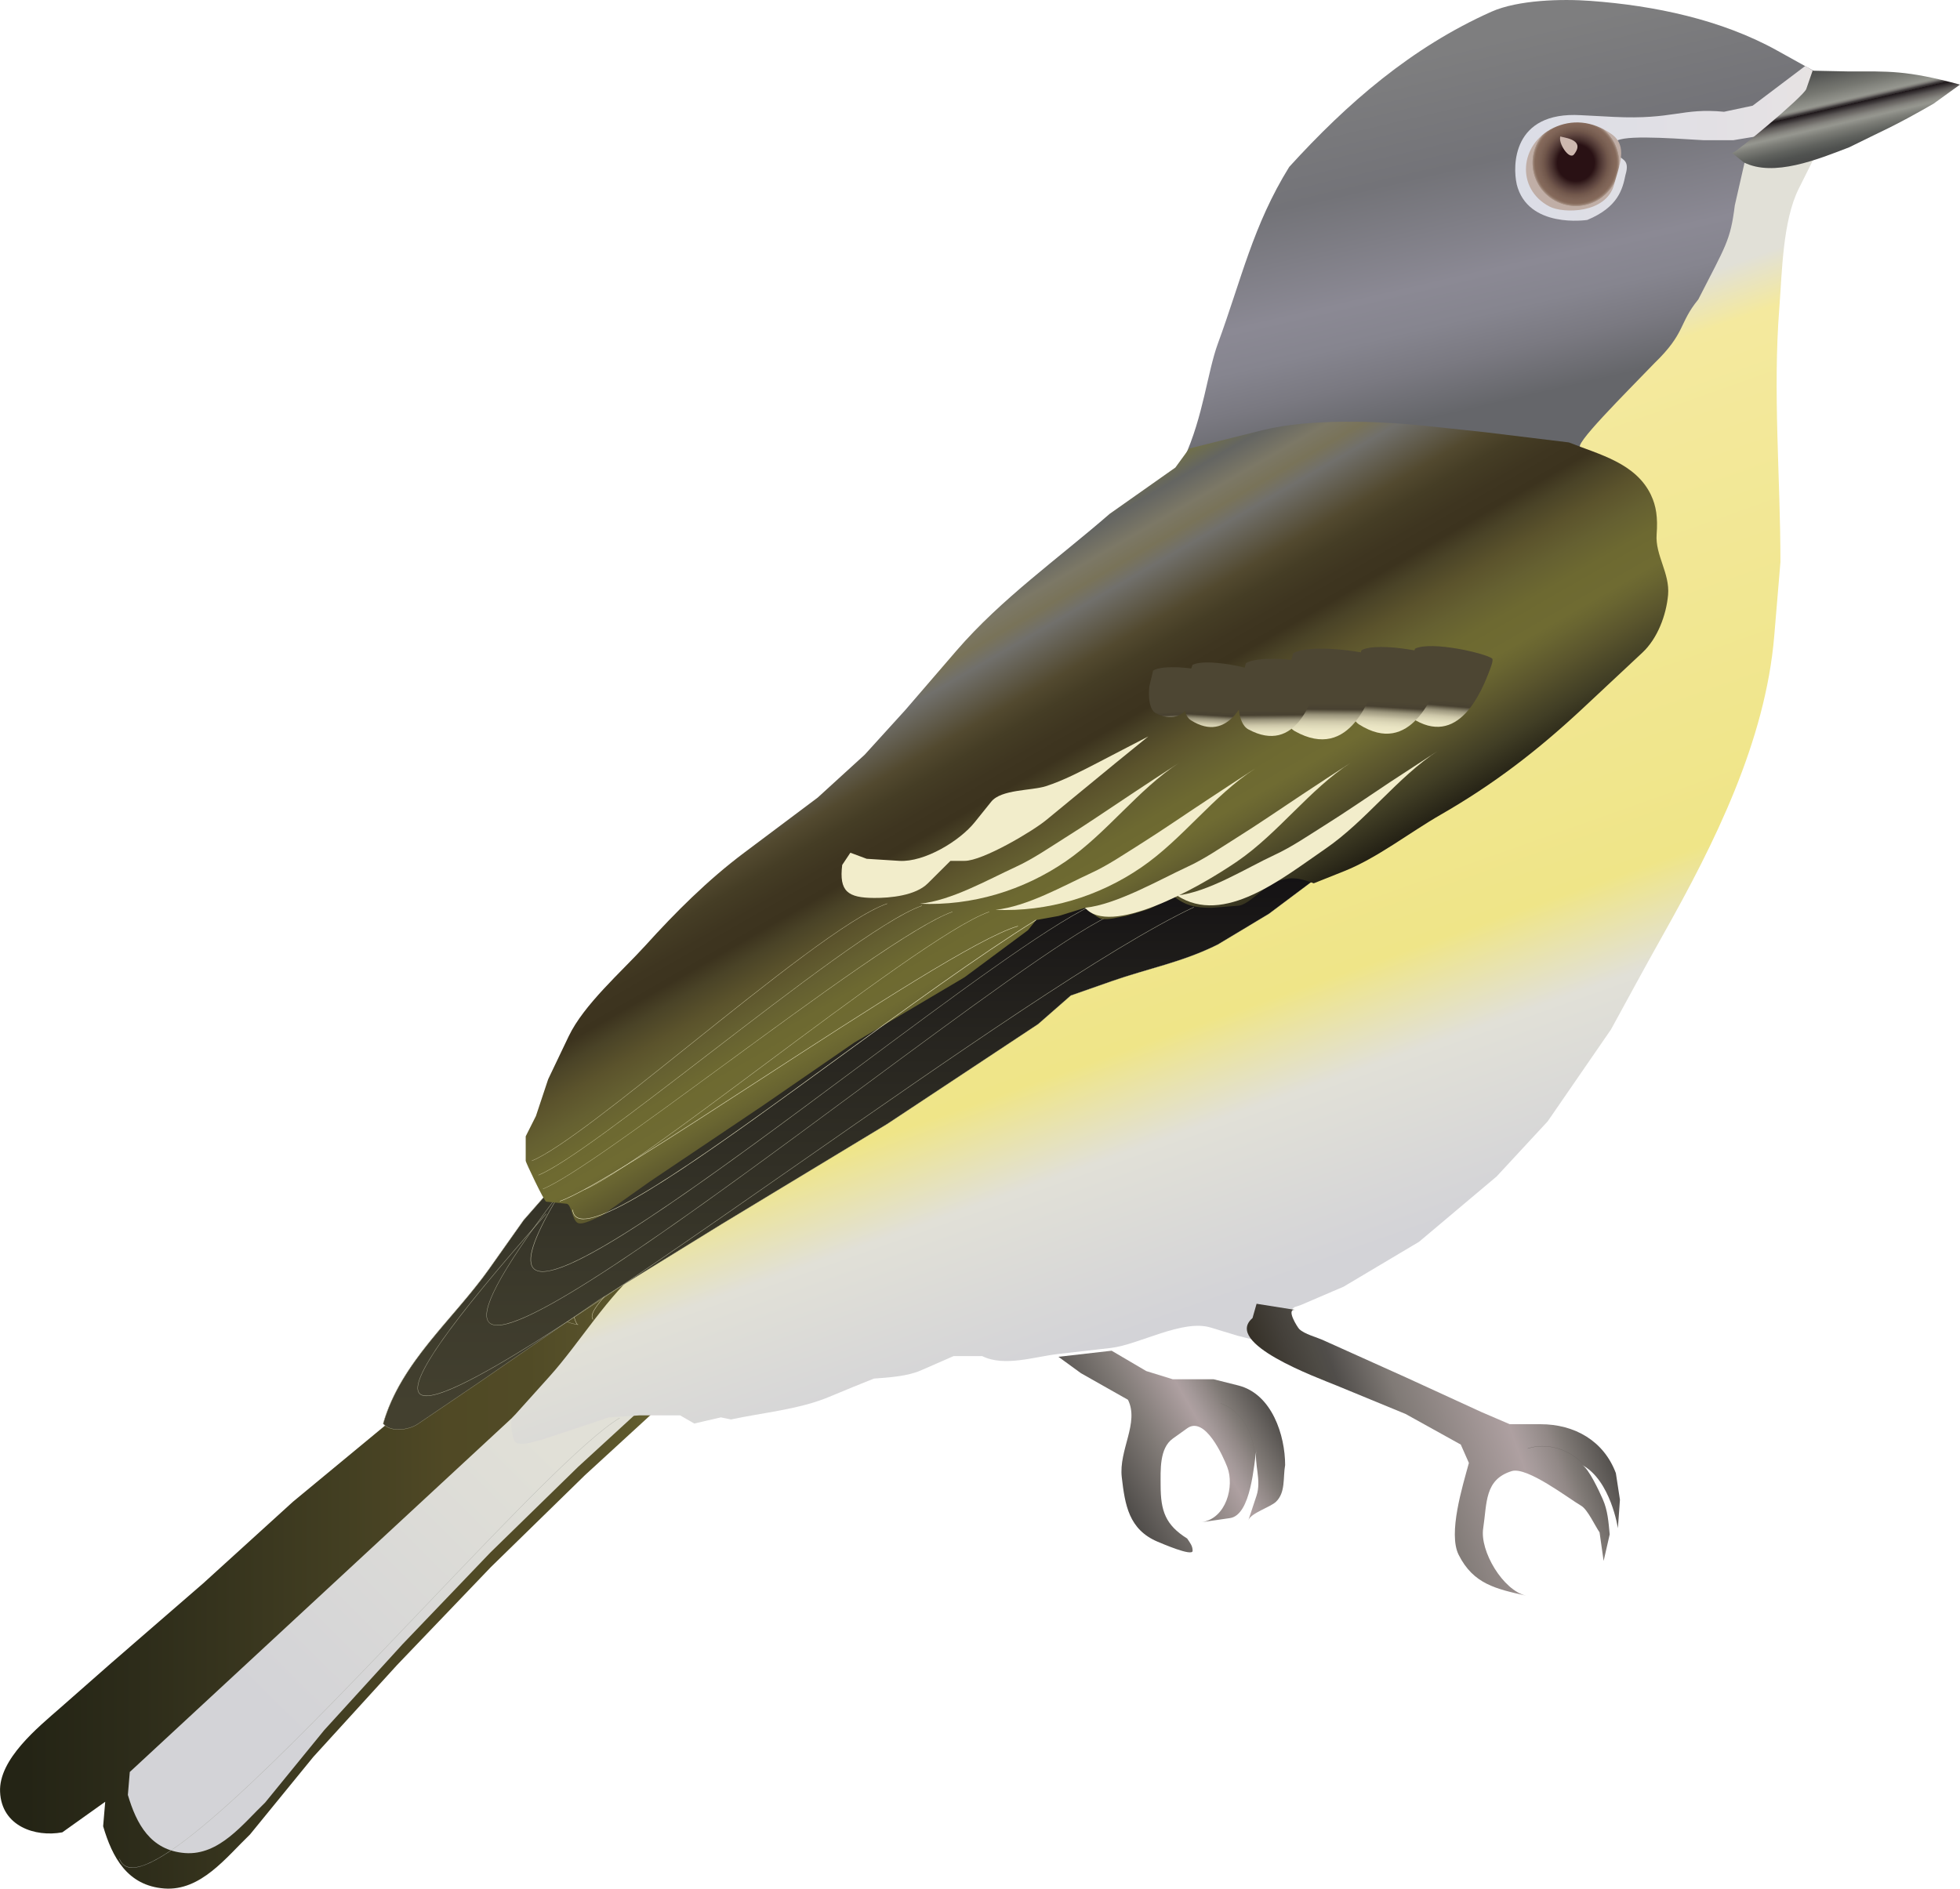
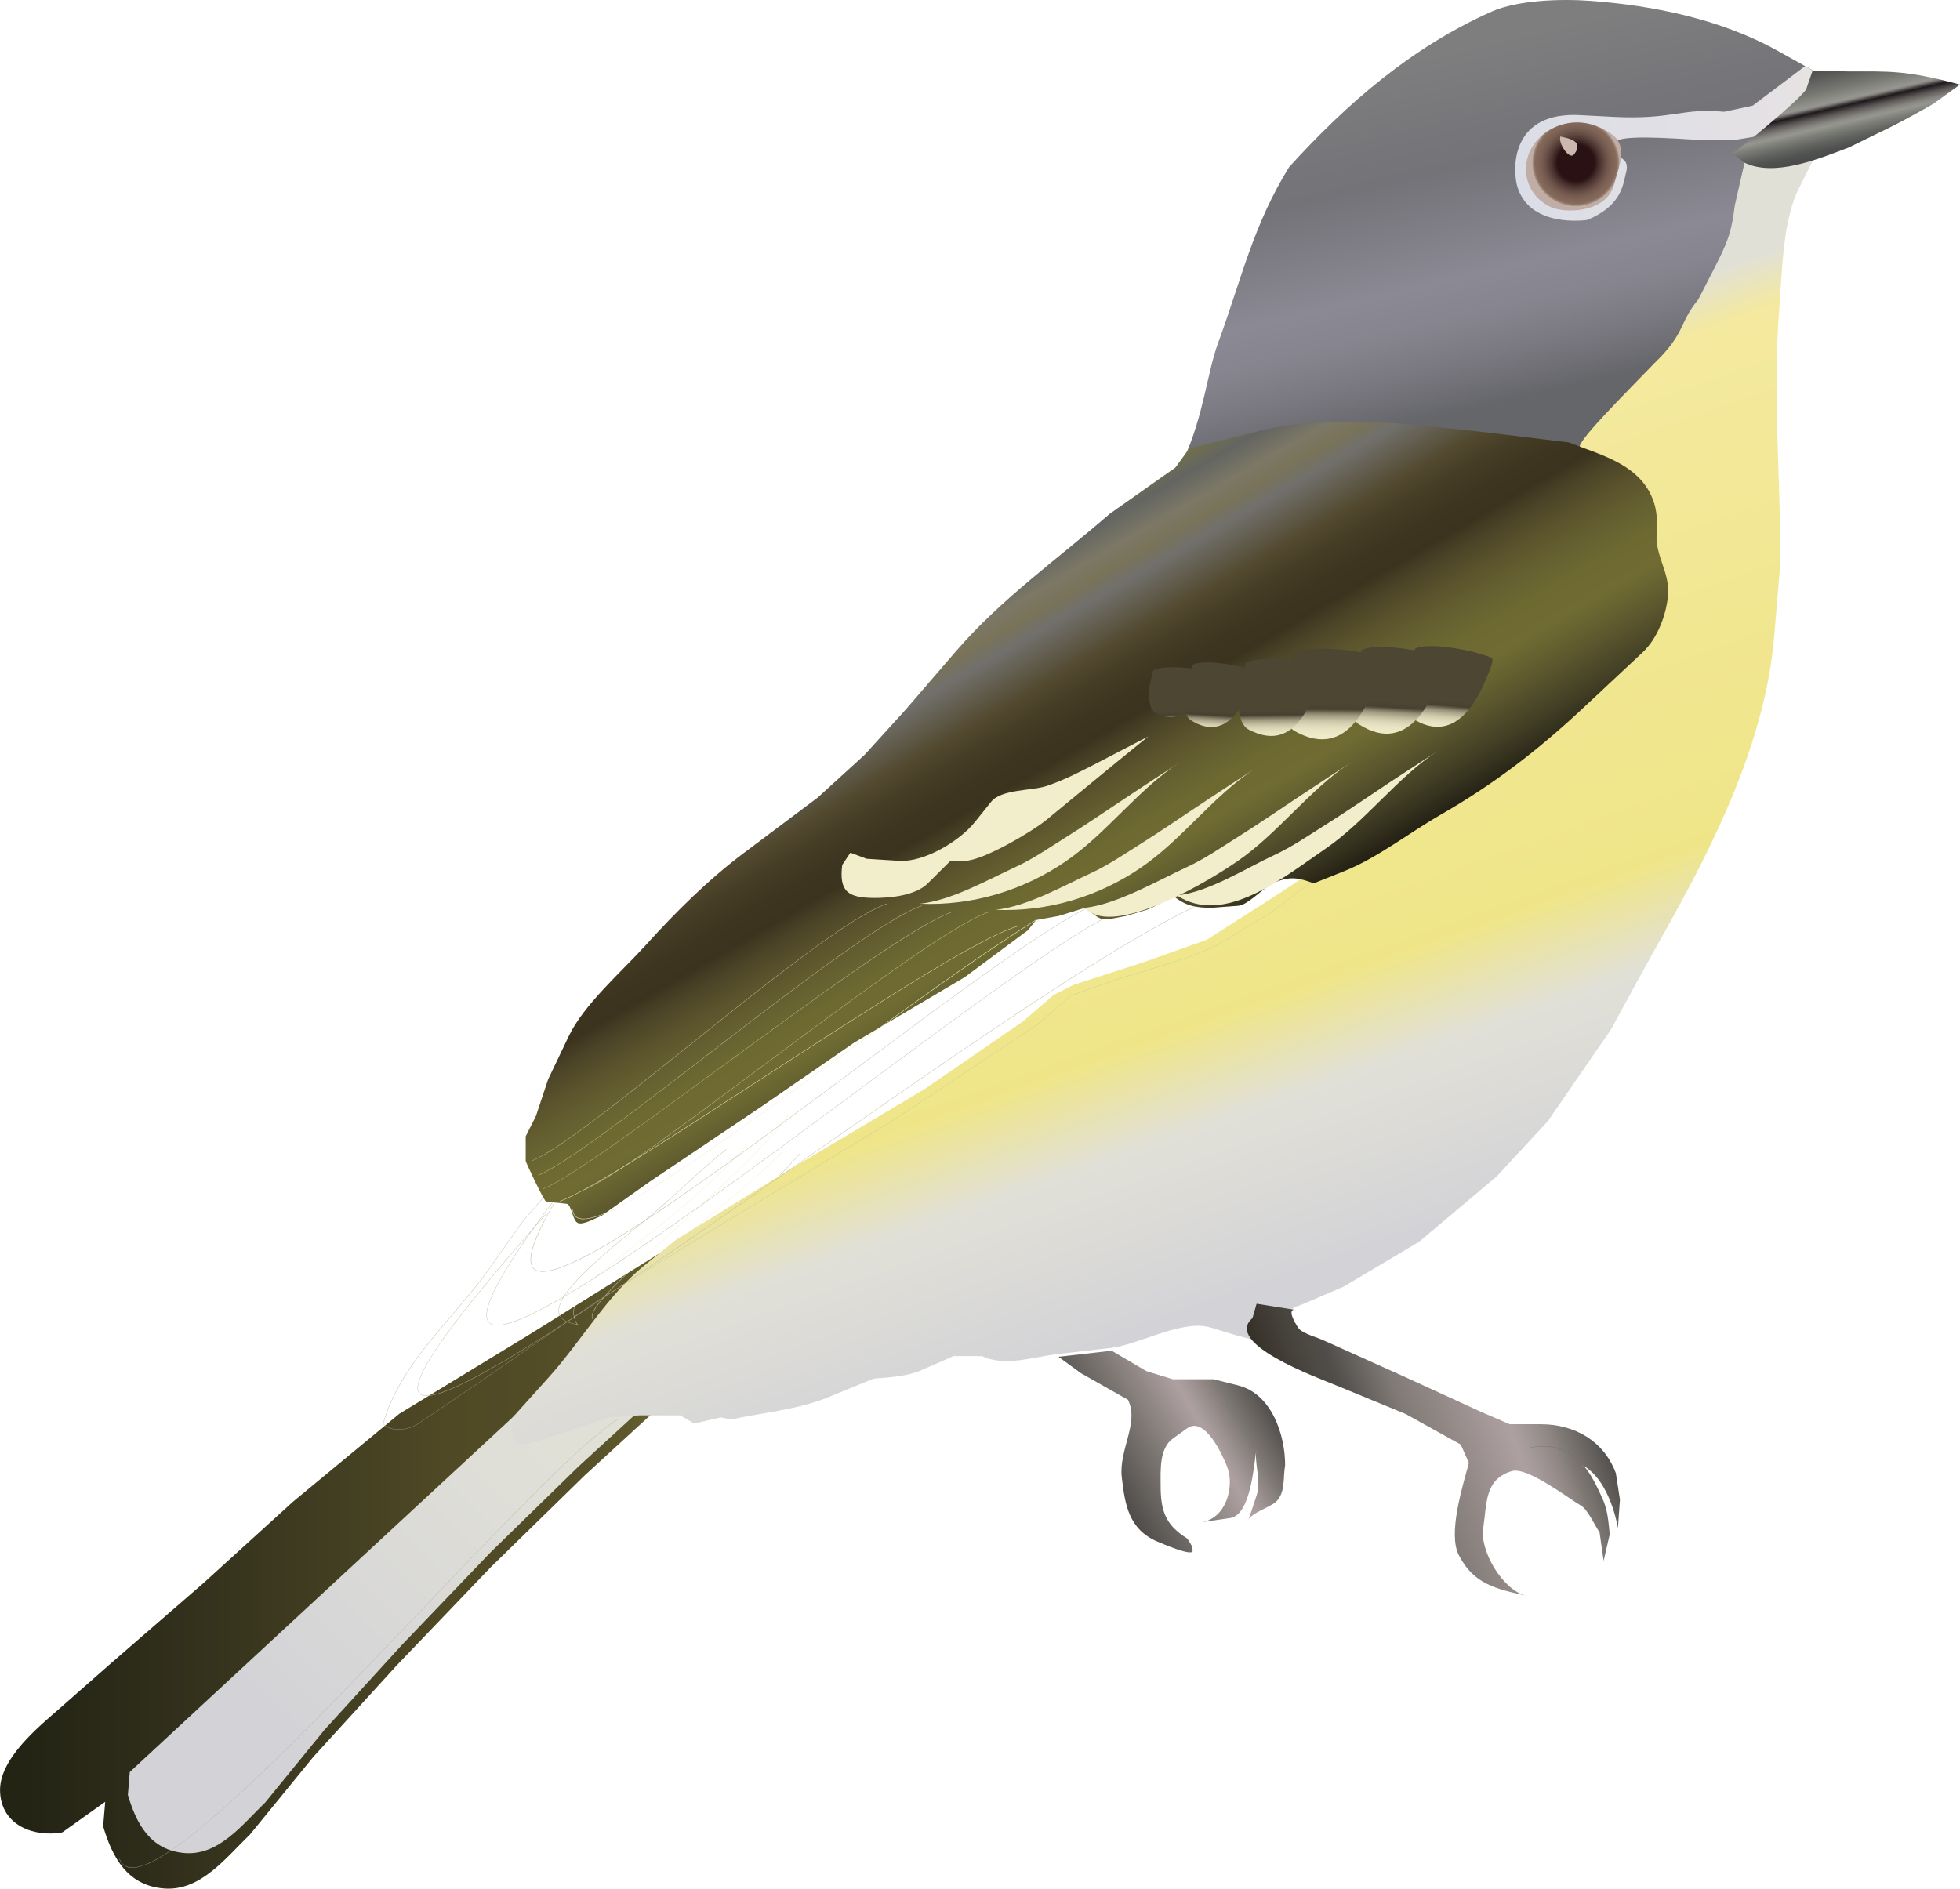
<svg xmlns="http://www.w3.org/2000/svg" xmlns:ns1="https://ian.umces.edu/media-library/" xmlns:xlink="http://www.w3.org/1999/xlink" x="0px" y="0px" width="500px" height="481.9px" viewBox="0 0 500 481.9" xml:space="preserve">
  <title>Vireo solitarius (Blue headed vireo)</title>
  <desc>
    <ns1:title>Vireo solitarius (Blue headed vireo)</ns1:title>
    <ns1:descr>
      <p>Side view of bird</p>
    </ns1:descr>
    <ns1:scene>
      <ns1:contains>vireo, warbler, passerine, bird, migratory</ns1:contains>
      <ns1:when>2024-12-09</ns1:when>
    </ns1:scene>
  </desc>
  <defs>
    <linearGradient id="ian_symbols_b332b7cd3f3ca504e56e48276a94c7fb" x1="-574.64" y1="574.36" x2="290.3" y2="574.36" gradientTransform="translate(114.7 514.11) scale(.2 -.2)" gradientUnits="userSpaceOnUse">
      <stop offset=".04" stop-color="#242415" />
      <stop offset=".2" stop-color="#2d2c1a" />
      <stop offset=".51" stop-color="#433f22" />
      <stop offset=".66" stop-color="#504925" />
      <stop offset=".78" stop-color="#514b26" />
      <stop offset=".86" stop-color="#56502a" />
      <stop offset=".93" stop-color="#5e592c" />
      <stop offset=".98" stop-color="#6b6533" />
      <stop offset="1" stop-color="#6f6b35" />
    </linearGradient>
    <linearGradient id="ian_symbols_b332b7cd3f3ca504e56e48276a94c7fb-2" x1="56.52" y1="449.87" x2="149.85" y2="356.03" gradientUnits="userSpaceOnUse">
      <stop offset=".13" stop-color="#d3d3d7" />
      <stop offset=".88" stop-color="#e1e0d7" />
    </linearGradient>
    <linearGradient id="ian_symbols_b332b7cd3f3ca504e56e48276a94c7fb-3" x1="351.56" y1="355.82" x2="259.7" y2="97.02" gradientUnits="userSpaceOnUse">
      <stop offset=".13" stop-color="#d3d3d7" />
      <stop offset=".29" stop-color="#e1e0d7" />
      <stop offset=".38" stop-color="#efe588" />
      <stop offset=".83" stop-color="#f4e99e" />
      <stop offset=".88" stop-color="#e1e0d7" />
    </linearGradient>
    <linearGradient id="ian_symbols_b332b7cd3f3ca504e56e48276a94c7fb-4" x1="512.32" y1="748.25" x2="512.32" y2="1462.19" gradientTransform="translate(114.7 514.11) scale(.2 -.2)" gradientUnits="userSpaceOnUse">
      <stop offset=".04" stop-color="#43402f" />
      <stop offset=".27" stop-color="#3b392b" />
      <stop offset=".71" stop-color="#26241f" />
      <stop offset="1" stop-color="#131113" />
    </linearGradient>
    <linearGradient id="ian_symbols_b332b7cd3f3ca504e56e48276a94c7fb-5" x1="1397.87" y1="1994.08" x2="1268.06" y2="2552.6" gradientTransform="translate(114.7 514.11) scale(.2 -.2)" gradientUnits="userSpaceOnUse">
      <stop offset=".13" stop-color="#65666a" />
      <stop offset=".13" stop-color="#65666a" />
      <stop offset=".24" stop-color="#7a7981" />
      <stop offset=".33" stop-color="#86858f" />
      <stop offset=".42" stop-color="#8b8994" />
      <stop offset=".66" stop-color="#737378" />
      <stop offset=".92" stop-color="#7e7e7f" />
    </linearGradient>
    <linearGradient id="ian_symbols_b332b7cd3f3ca504e56e48276a94c7fb-6" x1="1361.9" y1="2392.49" x2="1743.71" y2="2392.49" gradientTransform="translate(114.7 514.11) scale(.2 -.2)" gradientUnits="userSpaceOnUse">
      <stop offset="0" stop-color="#dbdde6" />
      <stop offset=".8" stop-color="#e4e1e4" />
      <stop offset="1" stop-color="#e7e3e3" />
    </linearGradient>
    <radialGradient id="ian_symbols_7c170e74c3628234d504e440264b3441" cx="1436.49" cy="2362.94" fx="1436.49" fy="2362.94" r="58.62" gradientTransform="translate(114.7 514.11) scale(.2 -.2)" gradientUnits="userSpaceOnUse">
      <stop offset=".4" stop-color="#291114" />
      <stop offset=".51" stop-color="#47302d" />
      <stop offset=".61" stop-color="#5f4640" />
      <stop offset=".7" stop-color="#72584c" />
      <stop offset=".79" stop-color="#7d6356" />
      <stop offset=".85" stop-color="#836759" />
      <stop offset=".88" stop-color="#84695a" />
      <stop offset=".9" stop-color="#8b7162" />
      <stop offset=".92" stop-color="#977f71" />
      <stop offset=".94" stop-color="#a99488" />
      <stop offset=".95" stop-color="#c0aea6" />
    </radialGradient>
    <linearGradient id="ian_symbols_b332b7cd3f3ca504e56e48276a94c7fb-7" x1="636.95" y1="1824.31" x2="921.77" y2="1331.04" gradientTransform="translate(114.7 514.11) scale(.2 -.2)" gradientUnits="userSpaceOnUse">
      <stop offset="0" stop-color="#727148" />
      <stop offset=".05" stop-color="#646562" />
      <stop offset=".11" stop-color="#7c7866" />
      <stop offset=".15" stop-color="#797359" />
      <stop offset=".19" stop-color="#71706c" />
      <stop offset=".3" stop-color="#52492f" />
      <stop offset=".35" stop-color="#453d25" />
      <stop offset=".41" stop-color="#3e3520" />
      <stop offset=".46" stop-color="#3c331e" />
      <stop offset=".5" stop-color="#4a4327" />
      <stop offset=".56" stop-color="#5b532c" />
      <stop offset=".62" stop-color="#656031" />
      <stop offset=".68" stop-color="#6d6931" />
      <stop offset=".75" stop-color="#6f6b32" />
      <stop offset=".78" stop-color="#696531" />
      <stop offset=".84" stop-color="#5a552d" />
      <stop offset=".92" stop-color="#413e25" />
      <stop offset="1" stop-color="#242115" />
    </linearGradient>
    <linearGradient id="ian_symbols_b332b7cd3f3ca504e56e48276a94c7fb-8" x1="1089.38" y1="680.91" x2="1447.4" y2="811.18" gradientTransform="translate(114.7 514.11) scale(.2 -.2)" gradientUnits="userSpaceOnUse">
      <stop offset="0" stop-color="#353027" />
      <stop offset="0" stop-color="#363128" />
      <stop offset=".1" stop-color="#44403a" />
      <stop offset=".18" stop-color="#4e4b45" />
      <stop offset=".22" stop-color="#504d4a" />
      <stop offset=".39" stop-color="#807a76" />
      <stop offset=".71" stop-color="#aea0a1" />
      <stop offset=".75" stop-color="#a49999" />
      <stop offset=".82" stop-color="#918886" />
      <stop offset=".86" stop-color="#807a76" />
      <stop offset="1" stop-color="#504d4a" />
    </linearGradient>
    <linearGradient id="ian_symbols_b332b7cd3f3ca504e56e48276a94c7fb-9" x1="834.32" y1="699.2" x2="1027.34" y2="810.65" gradientTransform="translate(114.7 514.11) scale(.2 -.2)" gradientUnits="userSpaceOnUse">
      <stop offset="0" stop-color="#504d4a" />
      <stop offset=".32" stop-color="#807a76" />
      <stop offset=".6" stop-color="#aea0a1" />
      <stop offset=".65" stop-color="#a49999" />
      <stop offset=".73" stop-color="#918886" />
      <stop offset=".79" stop-color="#807a76" />
      <stop offset="1" stop-color="#504d4a" />
    </linearGradient>
    <linearGradient id="ian_symbols_b332b7cd3f3ca504e56e48276a94c7fb-10" x1="1794.51" y1="2381.81" x2="1769.16" y2="2491.6" gradientTransform="translate(114.7 514.11) scale(.2 -.2)" gradientUnits="userSpaceOnUse">
      <stop offset="0" stop-color="#4b4c4b" />
      <stop offset=".06" stop-color="#505250" />
      <stop offset=".14" stop-color="#60625e" />
      <stop offset=".24" stop-color="#7c7d77" />
      <stop offset=".31" stop-color="#95968f" />
      <stop offset=".33" stop-color="#91918a" />
      <stop offset=".36" stop-color="#85847f" />
      <stop offset=".39" stop-color="#73706c" />
      <stop offset=".43" stop-color="#5a5655" />
      <stop offset=".46" stop-color="#3e393a" />
      <stop offset=".5" stop-color="#1d1619" />
      <stop offset=".5" stop-color="#292325" />
      <stop offset=".52" stop-color="#464242" />
      <stop offset=".53" stop-color="#605d5c" />
      <stop offset=".54" stop-color="#777471" />
      <stop offset=".55" stop-color="#878680" />
      <stop offset=".56" stop-color="#91928b" />
      <stop offset=".57" stop-color="#95968f" />
      <stop offset=".71" stop-color="#767771" />
      <stop offset=".9" stop-color="#565755" />
      <stop offset="1" stop-color="#4b4c4b" />
    </linearGradient>
    <linearGradient id="ian_symbols_b332b7cd3f3ca504e56e48276a94c7fb-11" x1="394.99" y1="1862.19" x2="417.7" y2="1925.76" gradientTransform="translate(331.87 555.12) rotate(-159.32) scale(.24 .19)" gradientUnits="userSpaceOnUse">
      <stop offset="0" stop-color="#f2edcb" />
      <stop offset=".33" stop-color="#f0ebc9" />
      <stop offset=".45" stop-color="#e9e4c3" />
      <stop offset=".53" stop-color="#ddd8b8" />
      <stop offset=".6" stop-color="#cdc7a9" />
      <stop offset=".65" stop-color="#b7b195" />
      <stop offset=".71" stop-color="#9c967d" />
      <stop offset=".75" stop-color="#7c7660" />
      <stop offset=".79" stop-color="#58513f" />
      <stop offset=".81" stop-color="#484131" />
      <stop offset=".91" stop-color="#4d4633" />
    </linearGradient>
    <linearGradient id="ian_symbols_b332b7cd3f3ca504e56e48276a94c7fb-12" x1="436.49" y1="1828.15" x2="460.91" y2="1896.51" gradientTransform="translate(339.31 554.4) rotate(-160.59) scale(.24 .19)" xlink:href="#ian_symbols_b332b7cd3f3ca504e56e48276a94c7fb-11" />
    <linearGradient id="ian_symbols_b332b7cd3f3ca504e56e48276a94c7fb-13" x1="485.2" y1="1783.21" x2="510.8" y2="1854.88" gradientTransform="translate(357.13 550.83) rotate(-163.68) scale(.24 .19)" xlink:href="#ian_symbols_b332b7cd3f3ca504e56e48276a94c7fb-11" />
    <linearGradient id="ian_symbols_b332b7cd3f3ca504e56e48276a94c7fb-14" x1="535.27" y1="1763.41" x2="557.03" y2="1824.34" gradientTransform="translate(363.22 549.63) rotate(-164.74) scale(.24 .19)" xlink:href="#ian_symbols_b332b7cd3f3ca504e56e48276a94c7fb-11" />
    <linearGradient id="ian_symbols_b332b7cd3f3ca504e56e48276a94c7fb-15" x1="616.47" y1="1765.65" x2="634.66" y2="1816.59" gradientTransform="translate(340.32 556.6) rotate(-160.79) scale(.24 .19)" xlink:href="#ian_symbols_b332b7cd3f3ca504e56e48276a94c7fb-11" />
    <linearGradient id="ian_symbols_b332b7cd3f3ca504e56e48276a94c7fb-16" x1="640.67" y1="1746.21" x2="654.73" y2="1785.58" gradientTransform="translate(372.13 547.67) rotate(-166.34) scale(.24 .19)" xlink:href="#ian_symbols_b332b7cd3f3ca504e56e48276a94c7fb-11" />
  </defs>
  <g id="ian_symbols_e30d8f339fb3056429e7a9c0b2afd041" data-name="Vireo altiloquus (Black-whiskered Vireo)">
    <path d="M101.82,360.78l-27.08,22.4-22.9,20.82-23.45,20.33s-12.3,10.81-12.98,11.42c-5.62,4.93-15.78,13.1-15.39,21.48.38,8.73,8.93,11.6,15.88,10.31l10.94-7.8-.53,6.25c2.33,7.92,6.18,15.16,15.59,15.88,9.34.7,15.81-7.96,21.89-13.8l16.15-19.79,21.35-23.43,23.95-25.01,23.97-23.42,18.75-17.2-16.68,1.56-13.02,5.21h-5.72l5.2-7.29,9.9-11.98,9.89-11.97,15.09-17.7-37.5,23.43-33.33,20.31h0Z" fill="url(#ian_symbols_b332b7cd3f3ca504e56e48276a94c7fb)" stroke-width="0" />
    <path d="M33.11,452.15l-.49,5.84c2.18,7.4,5.77,14.16,14.57,14.84,8.73.65,14.77-7.44,20.45-12.89l15.08-18.49,19.95-21.89,22.38-23.37,22.4-21.88,17.52-16.07-15.58,1.46-12.16,4.87-5.85-3.48-98.27,91.05Z" fill="url(#ian_symbols_b332b7cd3f3ca504e56e48276a94c7fb-2)" stroke-width="0" />
    <path d="M201.14,284.57c-16.1,20.57-53.66,48.07-49.85,52.09" fill="none" stroke="#f2edcb" stroke-linecap="round" stroke-miterlimit="10" stroke-width=".08" />
    <path d="M190.64,291.95c-23.03,26.16-49.63,35.55-43.37,46.06" fill="none" stroke="#f2edcb" stroke-linecap="round" stroke-miterlimit="10" stroke-width=".08" />
    <path d="M185.27,293.29c-6.93,5.36-12.16,11.15-21.01,18.33-14.76,11.97-29.77,24.56-16.77,26.38" fill="none" stroke="#b7b292" stroke-linecap="round" stroke-miterlimit="10" stroke-width=".08" />
    <path d="M158.22,333.76c-7.15-2.68,29.73-26.83,41.81-40.46" fill="none" stroke="#f2edcb" stroke-linecap="round" stroke-miterlimit="10" stroke-width=".08" />
    <path d="M204.05,294.41s-47.84,52.32-47.4,40.7" fill="none" stroke="#b0b1ab" stroke-linecap="round" stroke-miterlimit="10" stroke-width=".08" />
    <path d="M33.77,476.59c-.3,0-.58-.03-.85-.08-1.16-.23-2-.96-2.48-2.17,0-.02,0-.04.02-.05.02,0,.04,0,.05.02.47,1.19,1.28,1.9,2.42,2.12.26.05.54.08.84.08,11.1,0,44.89-35.45,74.8-66.82,20.86-21.88,40.56-42.55,49.47-47.89.02-.01.04,0,.05.01.01.02,0,.04-.01.05-8.91,5.34-28.6,26.01-49.46,47.88-15.67,16.43-31.86,33.43-45.64,46.3-14.77,13.8-24.35,20.54-29.22,20.54Z" fill="#b0b1ab" stroke-width="0" />
    <path d="M463.55,38.76l-4.68,9.37c-4.11,8.21-4.26,21.34-4.95,30.3-1.71,21.7.27,43.3.27,64.99,0,0-1.57,18.75-1.57,18.76-2.24,27.01-15.31,53.11-28.36,76.32-4.51,8.02-8.88,16.12-13.3,24.19l-16.14,23.43-13.02,14.06-19.8,16.68-19.26,11.46-10.94,4.69-1.57.52-10.41,8.34-4.17-1.06s-6.51-2-6.77-2.06c-7.2-2.22-18.29,4.36-25.51,5.2,0,0-13.52,1.55-13.55,1.55-5.92.69-13.67,3.33-19.27.52h-7.28s-8.31,3.64-8.34,3.65c-3.4,1.49-7.97,1.8-11.98,2.09l-5.2,2.09s-5.85,2.44-6.24,2.58c-7.64,3.2-16.87,4.01-25.02,5.76l-2.59-.53-6.78,1.57-3.62-2.08h-10.43l-7.81.52-3.12,1.05-14.07,4.68c-1.6.32-5.17,1.75-6.62.56-.81-.68-1.42-5.45-.67-6.29,0,0,9.36-10.42,9.37-10.42,7.81-8.67,14.86-20.73,23.95-28.12l8.33-6.77,28.65-17.71,34.88-20.82,25-17.2,7.81-6.76,5.2-2.61,17.72-5.72,16.13-5.73,18.75-11.99,9.38-6.24,18.22-9.9,29.69-16.14,15.11-15.1,12.5-10.94,9.89-13.01v-11.99l-2.08-15.62-3.13-7.29-9.9-5.22-11.96-2.6-22.4-2.6-10.94-5.21-7.81-13.02-3.13-15.62,7.29-14.07,12.49-8.33,14.07-5.72h7.81l16.15.52,16.15-4.69,13.54-2.6,7.81-4.7,18.25,1.03-.03.03Z" fill="url(#ian_symbols_b332b7cd3f3ca504e56e48276a94c7fb-3)" stroke-width="0" />
    <g>
-       <path d="M140.89,302.98l-7.3,8.32s-8.85,12.5-8.85,12.51c-9.13,12.87-22.55,23.78-27.01,39.45,1.92,2.3,6.5,1.64,8.79.14l16.13-10.94,30.21-20.84,31.25-19.27,42.18-25.52,38.54-25.51,8.33-7.29s9.95-3.49,10.41-3.65c9.39-3.29,18.05-4.85,27.1-9.37l13.02-7.83,12.5-9.36s-8.85-1.56-8.86-1.56c-5.47,1.82-10.93,5.71-16.9,5.63-3.22-.05-10.03-4.22-12.78-3.03-5.13,2.22-10.83,6.51-16.62,6.34-1.78-.06-8.12-3.56-9.43-2.7l-18.74,12.51-49.5,31.25-28.63,19.79c-5.86,3.46-10.88,8.27-17.05,11.21-2.91,1.37-4.93,1.99-8.08,1.8-1.22-.06-8.13-2.75-8.73-2.06h.02Z" fill="url(#ian_symbols_b332b7cd3f3ca504e56e48276a94c7fb-4)" stroke-width="0" />
      <path d="M101.65,364.79c-1.73,0-3.12-.53-3.94-1.51h-.01s0-.03,0-.03c3.06-10.75,10.42-19.36,17.54-27.69,3.24-3.79,6.6-7.72,9.47-11.76h0c.08-.12.86-1.23,8.85-12.51l7.22-8.24h-.02s.07-.08.07-.08c.38-.44,3.14.42,5.58,1.19,1.45.45,2.71.85,3.17.87,3.19.19,5.21-.45,8.06-1.8,3.58-1.7,6.83-4.08,9.96-6.37,2.27-1.66,4.62-3.38,7.09-4.83l28.63-19.79,49.5-31.25,18.74-12.51c.79-.51,3.26.48,5.65,1.44,1.58.64,3.08,1.24,3.8,1.26.11,0,.23,0,.34,0,4.03,0,7.98-2.09,11.8-4.11,1.55-.82,3.02-1.6,4.47-2.23,1.6-.7,4.56.41,7.41,1.49,2.07.78,4.03,1.52,5.38,1.54.06,0,.12,0,.18,0,3.93,0,7.67-1.71,11.28-3.37,1.78-.82,3.63-1.66,5.43-2.26h0s2.99.52,8.87,1.56h.07s-.06.05-.06.05l-12.5,9.36-13.02,7.83c-5.91,2.95-11.57,4.62-17.55,6.38-3.09.91-6.29,1.85-9.55,2.99-.44.15-10.12,3.55-10.4,3.65l-8.33,7.28-38.54,25.52-42.18,25.52-31.25,19.27-30.21,20.83-16.13,10.94c-1.18.78-2.92,1.3-4.55,1.37-.11,0-.23,0-.34,0ZM97.77,363.25c.86,1.02,2.36,1.54,4.22,1.47,1.61-.06,3.34-.58,4.52-1.36l16.13-10.94,30.21-20.83,31.25-19.27,42.18-25.52,38.54-25.51,8.34-7.29c.1-.04,9.96-3.5,10.41-3.65,3.26-1.14,6.46-2.08,9.55-2.99,5.98-1.76,11.63-3.42,17.54-6.37l13.02-7.83,12.44-9.31c-.81-.14-8.52-1.51-8.79-1.55-1.8.6-3.64,1.44-5.42,2.26-3.62,1.66-7.36,3.37-11.31,3.37-.06,0-.12,0-.18,0-1.36-.02-3.32-.76-5.4-1.54-2.84-1.07-5.78-2.18-7.37-1.49-1.45.62-2.91,1.4-4.46,2.22-3.83,2.03-7.78,4.12-11.83,4.12-.11,0-.23,0-.34,0-.73-.02-2.23-.63-3.82-1.26-2.26-.91-4.83-1.94-5.59-1.44l-18.74,12.51-49.5,31.25-28.63,19.79c-2.46,1.45-4.81,3.17-7.08,4.83-3.14,2.3-6.39,4.67-9.97,6.38-2.86,1.35-4.89,2-8.09,1.8-.47-.02-1.72-.42-3.18-.87-2.21-.69-4.94-1.54-5.47-1.25l-.03.04-7.3,8.32c-.08.12-8.62,12.17-8.84,12.5h0s0,0,0,0c-2.87,4.05-6.22,7.97-9.47,11.77-7.11,8.32-14.47,16.93-17.53,27.66Z" fill="#b8b69e" stroke-width="0" />
    </g>
    <path d="M138.45,324.5c-.97,0-1.72-.22-2.25-.7-2.12-1.9-.35-7.57,5.41-17.33.01-.02.04-.03.06-.02.02.01.03.04.02.06-5.65,9.58-7.48,15.38-5.43,17.22,2.73,2.46,12.33-1.82,29.34-13.07,15.07-9.96,33.98-24.05,52.28-37.67,24.94-18.57,48.49-36.12,60.46-41.93.02-.01.05,0,.06.02.01.02,0,.05-.02.06-11.96,5.8-35.52,23.35-60.45,41.92-33.99,25.32-69.05,51.43-79.48,51.43Z" fill="#b8b69e" stroke-width="0" />
    <path d="M126.89,338.19c-.96,0-1.67-.24-2.13-.71-1.32-1.33-.66-4.46,2.02-9.57,2.81-5.36,7.94-12.97,15.24-22.62.01-.02.04-.02.06,0,.02.02.02.04,0,.06-7.3,9.65-12.43,17.26-15.24,22.61-2.62,5-3.31,8.18-2.04,9.47.45.46,1.15.68,2.06.68,11.02,0,54.01-31.81,92.29-60.14,26.94-19.94,52.39-38.77,63.48-44.16.02-.01.05,0,.06.02.01.02,0,.05-.02.06-11.08,5.38-36.53,24.21-63.47,44.15-21.19,15.68-43.09,31.89-60.71,43.62-9.54,6.35-16.85,10.75-22.35,13.45-4.21,2.07-7.29,3.09-9.28,3.09Z" fill="#b8b69e" stroke-width="0" />
    <path d="M108.83,356.22c-.87,0-1.49-.22-1.87-.65-2.81-3.16,7.77-18.16,32.34-45.86.02-.02.05-.02.06,0,.02.02.02.04,0,.06-12.59,14.19-21.65,25.24-26.93,32.82-4.92,7.08-6.74,11.43-5.41,12.92,1.14,1.28,4.66.53,10.46-2.24,5.29-2.51,12.46-6.66,21.94-12.68,17.66-11.21,40.27-26.99,64.21-43.68,38.98-27.19,79.28-55.3,100.88-65.46.02-.01.05,0,.06.02,0,.02,0,.05-.02.06-21.59,10.16-61.89,38.27-100.87,65.45-23.94,16.7-46.55,32.47-64.22,43.68-16.53,10.5-26.46,15.54-30.65,15.55Z" fill="#b8b69e" stroke-width="0" />
    <path d="M462.74,18.11s-9.36-5.19-9.38-5.21c-14.3-7.94-31.39-11.48-47.57-12.67-7.32-.55-18.52-.27-25.33,2.76-20.34,9.09-36.72,23.26-51.58,39.6-9.26,14.96-12.15,28.6-18.19,45.05-2.68,7.31-3.73,18.63-8.6,29.23l17.94-2.42c10.05-.27,19.82-.53,29.68-2.6l53.62,2.37c-2.69,0,11.57-14.11,18.62-21.45,8.18-7.9,6.21-10.16,11.29-16.37,7.05-13.83,8.18-14.96,9.31-23.99l2.48-10.88,15.09-13.53,2.61-9.9h0Z" fill="url(#ian_symbols_b332b7cd3f3ca504e56e48276a94c7fb-5)" stroke-width="0" />
    <path d="M386.91,46.96c-1.03-4.58-1.18-18.61,16.39-17.57l8.42.44c15.21.74,17.32-2.36,28.08-1.31l7.3-1.55,13.41-10.13,2.23,1.36-1.93,6.39-5.37,4.99-7.29,5.2-6.01,1h-7.47c-9.55-.58-22.35-1.5-22.72.74,1.34.84.29,1.38.78,2.77.54,1.53,3.22,1.11,1.94,5.31-.75,3.73-1.92,8.27-9.75,11.52,0,0-15.21,2.36-18.02-9.16Z" fill="url(#ian_symbols_b332b7cd3f3ca504e56e48276a94c7fb-6)" stroke-width="0" />
    <path d="M396.29,32.63c-8.71,4.13-9.6,15.6-1.03,20.06,3.53,1.85,14.52,1.85,16.51-5.62,1.28-4.85,3.67-9.86-.77-12.93-4.81-3.31-9.99-3.75-14.72-1.51h0Z" fill="url(#ian_symbols_7c170e74c3628234d504e440264b3441)" stroke-width="0" />
    <path d="M398.07,34.77c-.69,1.62,2.23,6.2,3.48,4.61,3.23-4.13-3.62-4.28-3.48-4.61h0Z" fill="#cdb8af" stroke-width="0" />
    <path d="M421.19,126.34c-3.9-8.2-13.18-10.34-20.95-13.45l-21.35-2.6s-14.57-1.56-14.6-1.56c-12.36-1.33-29.98-2.01-42.17,1.03l-18.75,4.69-3.53,4.85s-16.76,11.79-16.77,11.82c-13.06,11.36-27.67,21.69-39.06,34.89l-13.02,15.11-10.41,11.46-11.98,10.93s-18.75,14.07-18.76,14.07c-9.26,6.94-17.5,15.17-25.25,23.74-6.04,6.64-15.65,14.99-19.53,23.13l-5.22,10.93-3.12,9.38-2.61,5.19v6.26c0,.38,4.74,10.37,5.22,10.41,0,0,4.83.5,5.19.53,1.3.12,1.48,4.33,2.91,4.92,1.36.58,4.57-1.3,5.96-1.8l12.49-8.85,28.66-19.27,23.42-16.15,28.12-16.65,16.15-11.99,2.09-2.6,5.72-1.03s6.59-2.04,6.76-2.09c-.08.03,3.19,2.56,4.02,2.76,1.87.46,4.56-.41,6.41-.67,0,0,5.14-1.55,5.19-1.56,2.25-.68,4.74-2.56,6.78-3.66,3.16,2.62,5.77,3.13,9.9,3.13l6.77-.52c2.59-.2,6.42-4.73,9.21-5.9,3.94-1.67,6.12-1.3,10.06.17l7.81-3.12c8.43-3.37,16.68-9.86,24.59-14.4,13.55-7.79,24.54-16.26,35.82-26.74,0,0,15.56-14.54,15.62-14.61,3.86-3.6,6.08-9.54,6.55-14.72.49-5.56-3.32-10.14-2.92-15.46.33-4.27-.12-7.25-1.43-10h0Z" fill="url(#ian_symbols_b332b7cd3f3ca504e56e48276a94c7fb-7)" stroke-width="0" />
    <path d="M330.45,334.23c-2.53-.36.55,4.43.96,4.86,1.34,1.35,4.55,2.12,6.33,2.96l20.83,9.37,19.28,8.85,7.28,3.13h7.81c8.83,0,16.21,4.31,19.27,12.49l1.04,6.78-.52,7.28s-1.82-12.22-9.12-16.14c1.71.93,4.36,6.71,5.24,8.69,1.3,2.91,1.48,5.89,1.79,9.01l-1.55,6.78-1.04-7.3c-1.1-1.54-3.02-5.8-4.68-6.77-3.14-1.82-13.82-10.06-17.72-8.85-6.97,2.16-6.29,8.08-7.28,14.58-.91,5.84,5.05,15.84,10.94,17.21-7.66-1.75-13.44-2.93-17.2-10.43-2.74-5.45.97-17.44,2.61-23.44l-2.07-4.69-14.08-7.81s-17.07-7.03-17.67-7.28c-4.98-2.05-28.89-10.74-21.38-17.19l1.04-3.65,9.88,1.57h0Z" fill="url(#ian_symbols_b332b7cd3f3ca504e56e48276a94c7fb-8)" stroke-width="0" />
    <path d="M270.03,346.2l13.55-1.55,8.83,5.19,6.78,2.1h10.42s6.21,1.55,6.25,1.57c8.65,2.16,11.98,12.8,11.98,20.32-.58,3.24.16,6.97-2.34,9.37-1.41,1.36-6.43,2.89-7.03,4.69,0-.01,2.05-6.16,2.07-6.25,1.33-4-.68-8.1,0-11.97-.67,3.81-1.35,16.92-6.78,17.69,0,0-7.24,1.05-7.27,1.05,6.35-.91,8.46-9.18,6.59-14.07-1.02-2.66-5.67-13.16-10.23-9.89,0,0-3.58,2.56-3.65,2.61-3.48,2.48-3.12,8.11-3.12,11.97,0,6.51,1.25,10.09,6.77,13.54.74,1.12,1.39,1.85,1.39,3.14,0,1.57-8.16-2.02-8.92-2.32-7.37-3.12-8.33-9.39-9.15-16.44-.81-6.99,4.51-13.9,1.58-19.78l-11.99-6.78-5.74-4.18h0Z" fill="url(#ian_symbols_b332b7cd3f3ca504e56e48276a94c7fb-9)" stroke-width="0" />
    <path d="M292.96,187.89l-8.33,6.77s-17.45,14.37-17.72,14.57c-3.48,2.88-16.21,10.43-20.82,10.43h-3.63s-5.64,5.62-5.75,5.72c-3.13,3.16-9.64,3.77-13.76,3.74-6.65-.04-8.94-1.64-8.1-8.42l2.08-3.12,4.16,1.55s8.08.52,8.34.53c6.4.38,15.41-5.07,19.26-9.9,0,0,3.89-4.86,4.17-5.19,2.57-3.21,10.31-2.78,13.97-3.97,4.42-1.42,9.02-3.83,13.11-5.94-.02,0,13-6.75,13-6.75h.02Z" fill="#f2edcb" stroke-width="0" />
    <path d="M300.76,194.66c-10.39,6.74-18.41,17.94-28.85,25.1-10.91,7.49-23.97,11.41-37.24,10.84,8.04-.84,17.19-6.05,24.49-9.42,4.3-1.98,8.4-4.8,12.41-7.33,5.75-3.58,11.33-7.44,16.99-11.18,4.05-2.7,8.12-5.36,12.21-8.01h0Z" fill="#f2edcb" stroke-width="0" />
    <path d="M320.03,196.22c-10.41,6.74-18.42,17.94-28.86,25.09-10.92,7.5-23.96,11.41-37.23,10.84,8.03-.83,17.18-6.04,24.48-9.42,4.3-1.98,8.39-4.8,12.43-7.32,5.73-3.61,11.3-7.47,16.95-11.19,4.07-2.7,8.13-5.35,12.22-8h0Z" fill="#f2edcb" stroke-width="0" />
    <path d="M344.51,194.66c-10.41,6.74-18.41,17.94-28.85,25.1-10.92,7.49-32.6,19.15-38.85,11.87,8.03-.85,18.81-7.07,26.09-10.45,4.32-1.98,8.39-4.8,12.42-7.33,5.73-3.58,11.31-7.44,16.96-11.18,4.06-2.7,8.14-5.36,12.23-8.01h0Z" fill="#f2edcb" stroke-width="0" />
    <path d="M366.9,191.53c-10.41,6.75-18.4,17.94-28.85,25.09-10.92,7.49-25.83,19.7-37.8,11.87,8.03-.83,17.76-7.05,25.06-10.43,4.3-2,8.39-4.82,12.41-7.34,5.74-3.59,11.31-7.46,16.95-11.2,4.09-2.68,8.17-5.33,12.24-7.99h-.01Z" fill="#f2edcb" stroke-width="0" />
    <path d="M135.69,296.23s-.02,0-.03-.02c0-.02,0-.03.02-.04,6.96-2.89,23.03-15.76,40.05-29.4,20.17-16.16,41.03-32.87,50.56-36.23.01,0,.03,0,.04.02,0,.02,0,.03-.02.04-9.53,3.36-30.38,20.07-50.54,36.22-17.02,13.63-33.09,26.51-40.06,29.4,0,0,0,0-.01,0Z" fill="#f2edcb" stroke-width="0" />
    <path d="M137.37,299.88s-.02,0-.03-.02c0-.02,0-.03.02-.04,6.94-2.87,24.49-16.36,43.06-30.65,22.2-17.07,45.15-34.72,54.72-38.09.01,0,.03,0,.04.02,0,.02,0,.03-.02.04-9.56,3.37-32.51,21.01-54.7,38.08-18.58,14.29-36.13,27.78-43.08,30.66,0,0,0,0-.01,0Z" fill="#f2edcb" stroke-width="0" />
    <path d="M138.54,303.4s-.02,0-.03-.02c0-.02,0-.03.02-.04,6.92-2.86,25.78-16.69,45.74-31.33,24.13-17.69,49.07-35.99,58.67-39.38.01,0,.03,0,.04.02,0,.02,0,.03-.02.04-4.29,1.51-12.15,6.24-24.04,14.44-10.51,7.25-22.76,16.24-34.61,24.92-19.97,14.64-38.83,28.48-45.76,31.34,0,0,0,0-.01,0Z" fill="#f2edcb" stroke-width="0" />
    <path d="M149.22,303.53s-.02,0-.03-.02c0-.02,0-.03.02-.04,6.92-2.87,25.54-16.75,45.25-31.45,23.74-17.7,48.28-36.01,57.87-39.39.02,0,.03,0,.04.02s0,.03-.02.04c-9.57,3.38-34.12,21.68-57.85,39.38-19.71,14.7-38.33,28.58-45.26,31.45,0,0,0,0-.01,0Z" fill="#f2edcb" stroke-width="0" />
-     <path d="M142.83,306.54s-.04-.01-.04-.03c0-.02,0-.05.03-.06,7.07-2.46,28.49-16.36,51.16-31.08,27.46-17.83,55.86-36.27,65.65-39.09.03,0,.05,0,.06.03s0,.05-.03.06c-9.78,2.81-38.17,21.25-65.62,39.08-22.67,14.73-44.09,28.63-51.18,31.09,0,0,0,0-.01,0Z" fill="#f2edcb" stroke-width="0" />
+     <path d="M142.83,306.54s-.04-.01-.04-.03c0-.02,0-.05.03-.06,7.07-2.46,28.49-16.36,51.16-31.08,27.46-17.83,55.86-36.27,65.65-39.09.03,0,.05,0,.06.03s0,.05-.03.06c-9.78,2.81-38.17,21.25-65.62,39.08-22.67,14.73-44.09,28.63-51.18,31.09,0,0,0,0-.01,0" fill="#f2edcb" stroke-width="0" />
    <path d="M148.87,311.09c-.58,0-1.07-.09-1.48-.27-.79-.35-1.25-1.06-1.36-2.1,0-.03.02-.06.05-.07h0s.06.02.06.05c.1,1,.54,1.67,1.29,2.01,6.44,2.87,35.15-18.05,65.54-40.21,17.95-13.08,36.51-26.61,51.3-35.81.03-.02.06,0,.08.02s0,.06-.02.08c-14.78,9.2-33.34,22.72-51.29,35.8-28.52,20.78-55.55,40.49-64.18,40.49Z" fill="#f2edcb" stroke-width="0" />
    <path d="M441.9,39.04c.49.28,18.14-14.37,18.88-16.32l1.62-4.68,9.23.19c10.08,0,14.56-.37,28.37,3.36l-6.72,4.85c-10.55,6.07-12.69,6.72-21.56,11.15-7.95,3.05-19.28,7.71-26.91,3.82l-2.92-2.37h.01Z" fill="url(#ian_symbols_b332b7cd3f3ca504e56e48276a94c7fb-10)" stroke-width="0" />
    <path d="M389.74,369.61s7.28-2.89,14.35,4.08" fill="none" stroke="#696460" stroke-linecap="round" stroke-miterlimit="10" stroke-width=".06" />
    <path d="M311.41,358.09s7.56,2.12,8.66,12.8" fill="none" stroke="#736e69" stroke-linecap="round" stroke-miterlimit="10" stroke-width=".06" />
    <path d="M380.07,170.88c-2.13,5.68-8.07,20.21-20.05,12.25-3.04-2.03-1.99-8.74-1.39-11.29l2.35-6.33c4.22-2.05,18.03,1.23,19.66,2.51.46.36-.57,2.86-.57,2.86Z" fill="url(#ian_symbols_b332b7cd3f3ca504e56e48276a94c7fb-11)" stroke-width="0" />
    <path d="M367.99,171.21c-2.15,6.15-8.2,21.93-21.27,13.65-3.32-2.11-2.35-9.35-1.76-12.11l2.38-6.86c4.49-2.3,19.41.89,21.19,2.23.5.37-.54,3.09-.54,3.09Z" fill="url(#ian_symbols_b332b7cd3f3ca504e56e48276a94c7fb-12)" stroke-width="0" />
    <path d="M351.82,171.09c-1.91,6.56-7.34,23.42-21.5,15.48-3.59-2.02-2.99-9.65-2.53-12.58l2.11-7.31c4.57-2.66,20.37-.16,22.31,1.14.54.36-.39,3.27-.39,3.27Z" fill="url(#ian_symbols_b332b7cd3f3ca504e56e48276a94c7fb-13)" stroke-width="0" />
    <path d="M336.52,172.63c-1.52,5.61-5.87,20.02-18.02,13.5-3.08-1.66-2.69-8.16-2.35-10.65l1.67-6.25c3.84-2.34,17.31-.46,18.98.61.47.3-.28,2.78-.28,2.78Z" fill="url(#ian_symbols_b332b7cd3f3ca504e56e48276a94c7fb-14)" stroke-width="0" />
    <path d="M319.61,173.56c-1.59,4.59-6.05,16.36-15.81,10.22-2.48-1.56-1.78-6.96-1.35-9.02l1.76-5.11c3.34-1.73,14.46.62,15.79,1.6.37.28-.39,2.31-.39,2.31Z" fill="url(#ian_symbols_b332b7cd3f3ca504e56e48276a94c7fb-15)" stroke-width="0" />
    <path d="M306.3,172.97c-.88,3.65-3.43,13.04-11.4,9.04-2.02-1.02-1.89-5.22-1.71-6.84l.97-4.07c2.44-1.58,11.17-.61,12.27.05.31.18-.13,1.8-.13,1.8Z" fill="url(#ian_symbols_b332b7cd3f3ca504e56e48276a94c7fb-16)" stroke-width="0" />
  </g>
</svg>